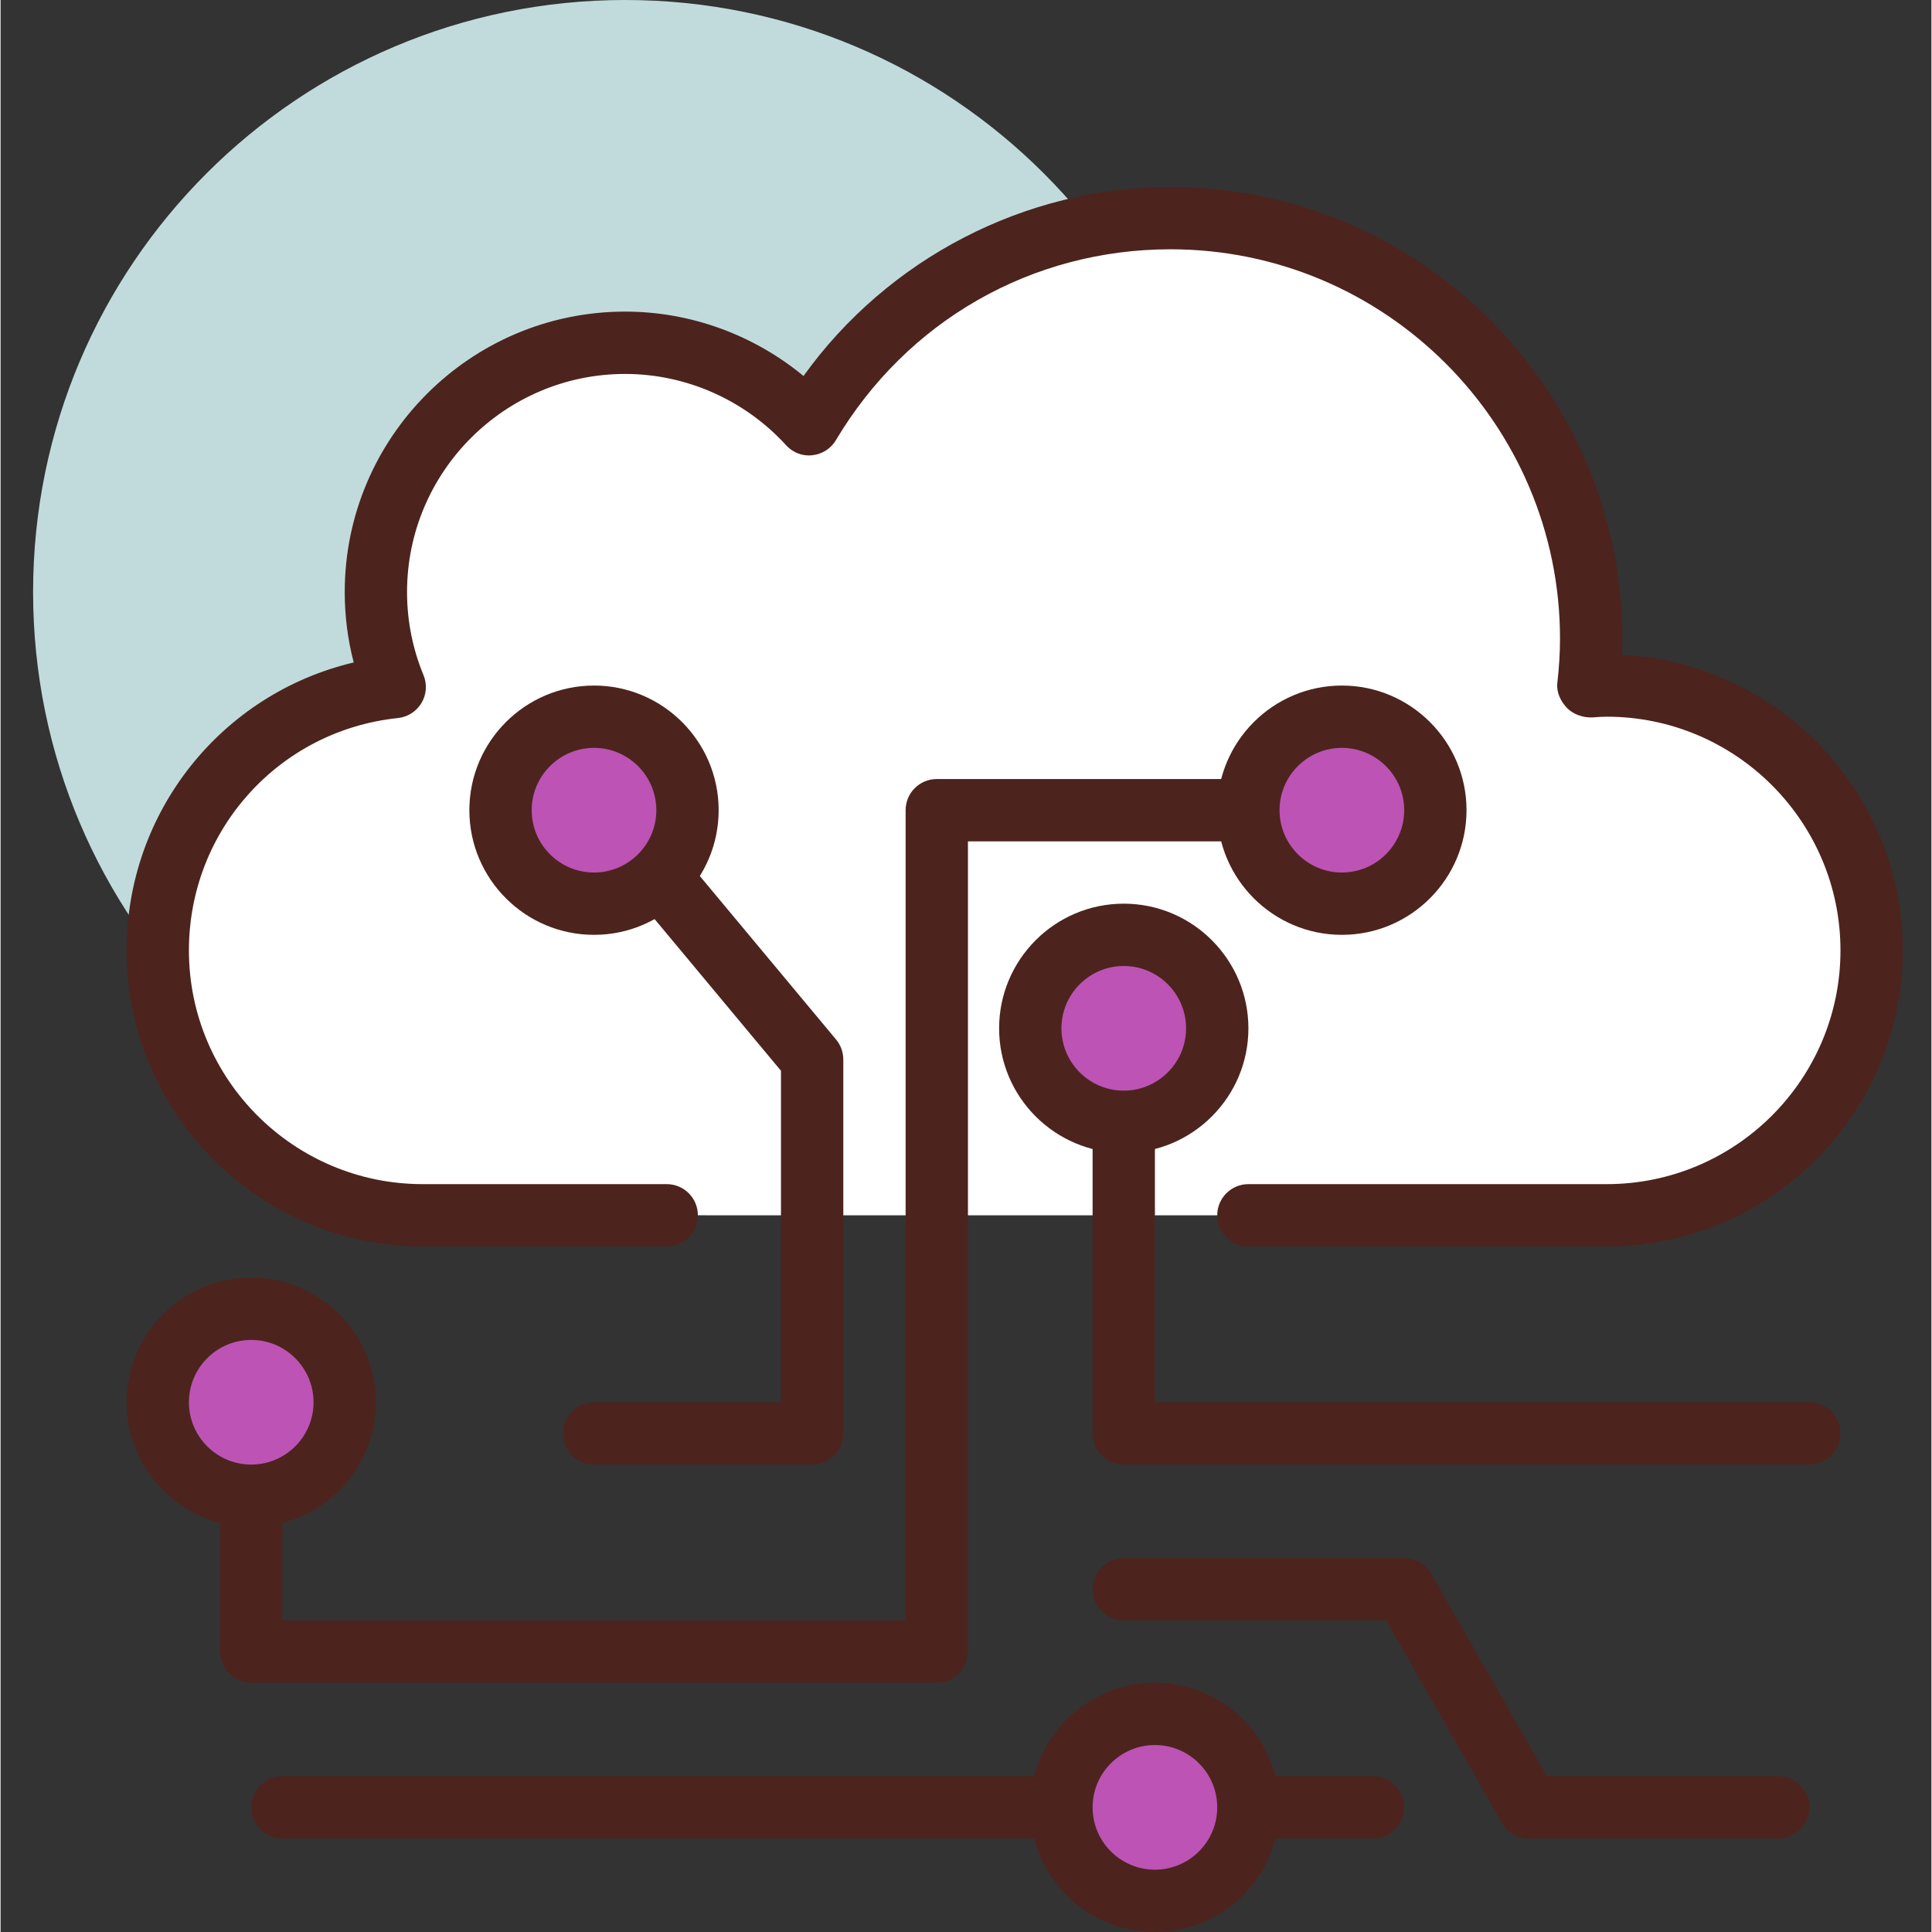
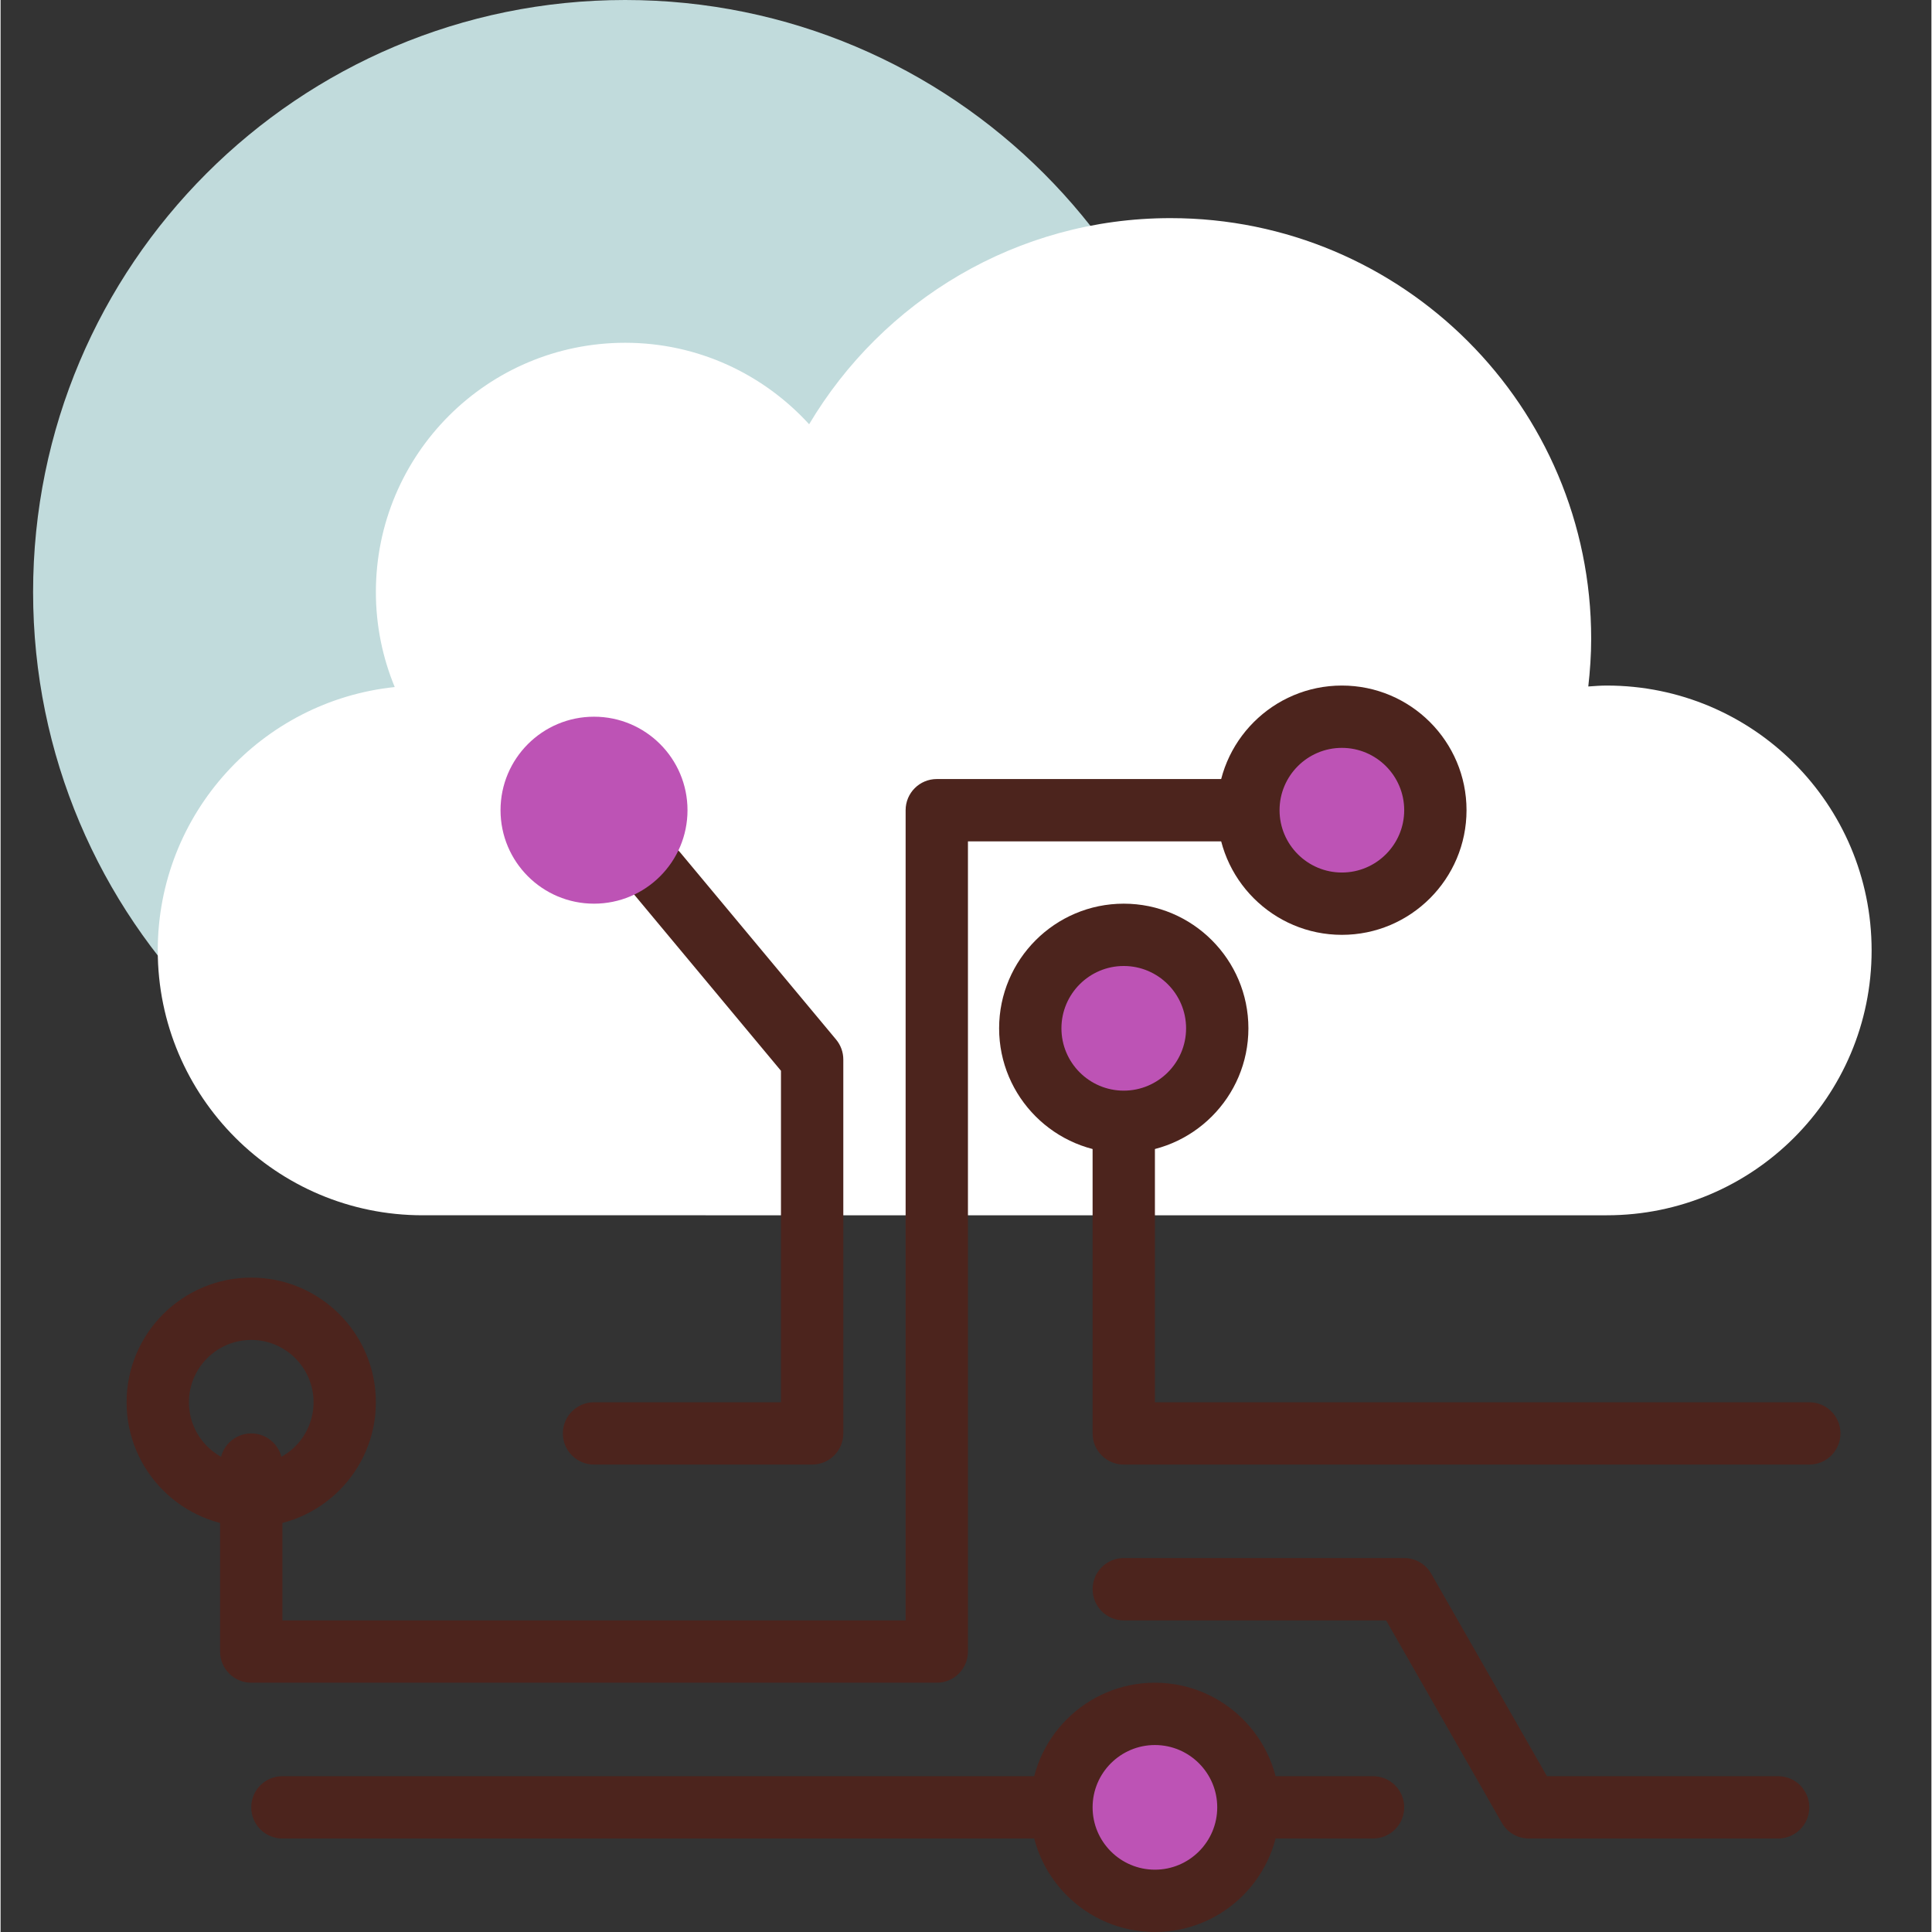
<svg xmlns="http://www.w3.org/2000/svg" height="423pt" viewBox="-7 0 423 423.253" width="423pt">
  <rect x="-7" y="0" width="423" height="423.253" fill="#333333" stroke="none" />
  <path d="m259.539 129.707c0 71.633-58.07 129.707-129.707 129.707-71.633 0-129.707-58.074-129.707-129.707 0-71.637 58.074-129.707 129.707-129.707 71.637 0 129.707 58.07 129.707 129.707zm0 0" fill="#c1dbdc" />
  <path d="m266.367 266.238h78.508c32.047 0 58.023-25.977 58.023-58.023 0-32.051-25.977-58.027-58.023-58.027-1.367 0-2.703.109-4.047.203.387-3.43.633-6.906.633-10.445 0-50.898-41.262-92.16-92.16-92.16-33.707 0-63.098 18.152-79.168 45.156-9.988-10.941-24.316-17.848-40.301-17.848-30.16 0-54.613 24.449-54.613 54.613 0 7.371 1.48 14.391 4.129 20.809-29.172 3.055-51.914 27.715-51.914 57.699 0 32.047 25.98 58.023 58.027 58.023h53.473" fill="#fff" />
  <g fill="#4c241d">
-     <path d="m344.875 273.066h-78.508c-3.77 0-6.828-3.055-6.828-6.828 0-3.77 3.059-6.824 6.828-6.824h78.508c28.23 0 51.199-22.969 51.199-51.199 0-28.234-22.969-51.203-51.199-51.203-1.027 0-2.027.078-3.027.152-2.047.113-4.273-.605-5.68-2.066-1.406-1.469-2.355-3.461-2.125-5.477.398-3.492.59-6.652.59-9.676 0-47.051-38.281-85.332-85.332-85.332-30.316 0-57.719 15.633-73.301 41.816-1.105 1.855-3.023 3.086-5.172 3.301-2.172.266-4.277-.59-5.738-2.188-9.059-9.93-21.914-15.621-35.258-15.621-26.348 0-47.785 21.438-47.785 47.785 0 6.273 1.215 12.398 3.609 18.203.82 1.988.656 4.25-.445 6.098-1.102 1.848-3.012 3.07-5.156 3.297-26.105 2.734-45.793 24.621-45.793 50.91 0 28.23 22.965 51.199 51.199 51.199h53.477c3.77 0 6.824 3.055 6.824 6.824 0 3.773-3.055 6.828-6.824 6.828h-53.477c-35.762 0-64.855-29.094-64.855-64.852 0-30.461 20.875-56.254 49.754-63.086-1.305-5.02-1.965-10.184-1.965-15.422 0-33.879 27.562-61.441 61.438-61.441 14.285 0 28.121 5.062 39.07 14.105 18.484-25.734 48.566-41.41 80.398-41.41 54.578 0 98.984 44.406 98.984 98.984 0 1.152-.023 2.312-.07 3.5 34.211 1.746 61.512 30.129 61.512 64.77 0 35.758-29.094 64.852-64.852 64.852zm0 0" />
    <path d="m198.102 368.641h-150.188c-3.77 0-6.828-3.059-6.828-6.828v-40.961c0-3.77 3.059-6.824 6.828-6.824 3.77 0 6.824 3.055 6.824 6.824v34.137h136.535v-177.496c0-3.77 3.055-6.824 6.828-6.824h68.266c3.77 0 6.824 3.055 6.824 6.824 0 3.77-3.055 6.828-6.824 6.828h-61.441v177.492c0 3.77-3.055 6.828-6.824 6.828zm0 0" />
    <path d="m170.793 320.852h-47.785c-3.77 0-6.828-3.055-6.828-6.824 0-3.77 3.059-6.828 6.828-6.828h40.957v-72.621l-32.547-39.062c-2.414-2.895-2.023-7.199.871-9.613 2.902-2.418 7.203-2.027 9.617.875l34.133 40.957c1.023 1.23 1.582 2.773 1.582 4.371v81.922c0 3.77-3.059 6.824-6.828 6.824zm0 0" />
    <path d="m389.246 320.852h-150.188c-3.77 0-6.824-3.055-6.824-6.824v-68.266c0-3.773 3.055-6.828 6.824-6.828 3.77 0 6.828 3.055 6.828 6.828v61.438h143.359c3.77 0 6.828 3.059 6.828 6.828 0 3.77-3.059 6.824-6.828 6.824zm0 0" />
  </g>
  <path d="m307.328 177.492c0 11.312-9.172 20.48-20.48 20.48-11.312 0-20.48-9.168-20.48-20.48 0-11.309 9.168-20.48 20.48-20.48 11.309 0 20.48 9.172 20.48 20.48zm0 0" fill="#bd53b5" />
  <path d="m286.848 204.801c-15.059 0-27.309-12.25-27.309-27.309 0-15.055 12.25-27.305 27.309-27.305 15.055 0 27.305 12.25 27.305 27.305 0 15.059-12.25 27.309-27.305 27.309zm0-40.961c-7.531 0-13.656 6.125-13.656 13.652 0 7.531 6.125 13.656 13.656 13.656 7.527 0 13.652-6.125 13.652-13.656 0-7.527-6.125-13.652-13.652-13.652zm0 0" fill="#4c241d" />
  <path d="m143.488 177.492c0 11.312-9.172 20.48-20.48 20.48-11.312 0-20.48-9.168-20.48-20.48 0-11.309 9.168-20.48 20.48-20.48 11.309 0 20.48 9.172 20.48 20.48zm0 0" fill="#bd53b5" />
-   <path d="m123.008 204.801c-15.059 0-27.309-12.25-27.309-27.309 0-15.055 12.25-27.305 27.309-27.305 15.055 0 27.305 12.25 27.305 27.305 0 15.059-12.25 27.309-27.305 27.309zm0-40.961c-7.531 0-13.656 6.125-13.656 13.652 0 7.531 6.125 13.656 13.656 13.656 7.527 0 13.652-6.125 13.652-13.656 0-7.527-6.125-13.652-13.652-13.652zm0 0" fill="#4c241d" />
  <path d="m259.539 225.281c0 11.309-9.168 20.48-20.48 20.48-11.309 0-20.48-9.172-20.48-20.48 0-11.312 9.172-20.48 20.48-20.48 11.312 0 20.48 9.168 20.48 20.48zm0 0" fill="#bd53b5" />
  <path d="m239.059 252.586c-15.055 0-27.305-12.25-27.305-27.305 0-15.059 12.25-27.309 27.305-27.309 15.059 0 27.309 12.25 27.309 27.309 0 15.055-12.25 27.305-27.309 27.305zm0-40.961c-7.527 0-13.652 6.125-13.652 13.656 0 7.527 6.125 13.652 13.652 13.652 7.531 0 13.656-6.125 13.656-13.652 0-7.531-6.125-13.656-13.656-13.656zm0 0" fill="#4c241d" />
-   <path d="m68.395 307.199c0 11.312-9.172 20.48-20.48 20.48-11.312 0-20.48-9.168-20.48-20.48 0-11.309 9.168-20.48 20.48-20.48 11.309 0 20.48 9.172 20.48 20.48zm0 0" fill="#bd53b5" />
  <path d="m47.914 334.508c-15.059 0-27.309-12.25-27.309-27.309 0-15.055 12.25-27.305 27.309-27.305 15.055 0 27.305 12.25 27.305 27.305 0 15.059-12.25 27.309-27.305 27.309zm0-40.961c-7.531 0-13.652 6.125-13.652 13.652 0 7.531 6.121 13.652 13.652 13.652 7.527 0 13.652-6.121 13.652-13.652 0-7.527-6.125-13.652-13.652-13.652zm0 0" fill="#4c241d" />
  <path d="m382.422 402.773h-54.613c-2.453 0-4.715-1.312-5.93-3.441l-25.34-44.344h-57.48c-3.77 0-6.824-3.059-6.824-6.828 0-3.77 3.055-6.828 6.824-6.828h61.441c2.449 0 4.715 1.316 5.926 3.441l25.34 44.348h50.656c3.77 0 6.824 3.055 6.824 6.824 0 3.77-3.055 6.828-6.824 6.828zm0 0" fill="#4c241d" />
  <path d="m293.672 402.773h-238.934c-3.77 0-6.824-3.059-6.824-6.828 0-3.77 3.055-6.824 6.824-6.824h238.934c3.77 0 6.828 3.055 6.828 6.824 0 3.77-3.059 6.828-6.828 6.828zm0 0" fill="#4c241d" />
  <path d="m266.367 395.945c0 11.312-9.168 20.48-20.48 20.48s-20.48-9.168-20.48-20.48c0-11.309 9.168-20.48 20.48-20.48s20.48 9.172 20.48 20.48zm0 0" fill="#bd53b5" />
  <path d="m245.887 423.254c-15.055 0-27.309-12.25-27.309-27.309 0-15.055 12.254-27.305 27.309-27.305 15.055 0 27.305 12.25 27.305 27.305 0 15.059-12.25 27.309-27.305 27.309zm0-40.961c-7.531 0-13.652 6.125-13.652 13.652 0 7.531 6.121 13.656 13.652 13.656s13.652-6.125 13.652-13.656c0-7.527-6.121-13.652-13.652-13.652zm0 0" fill="#4c241d" />
</svg>